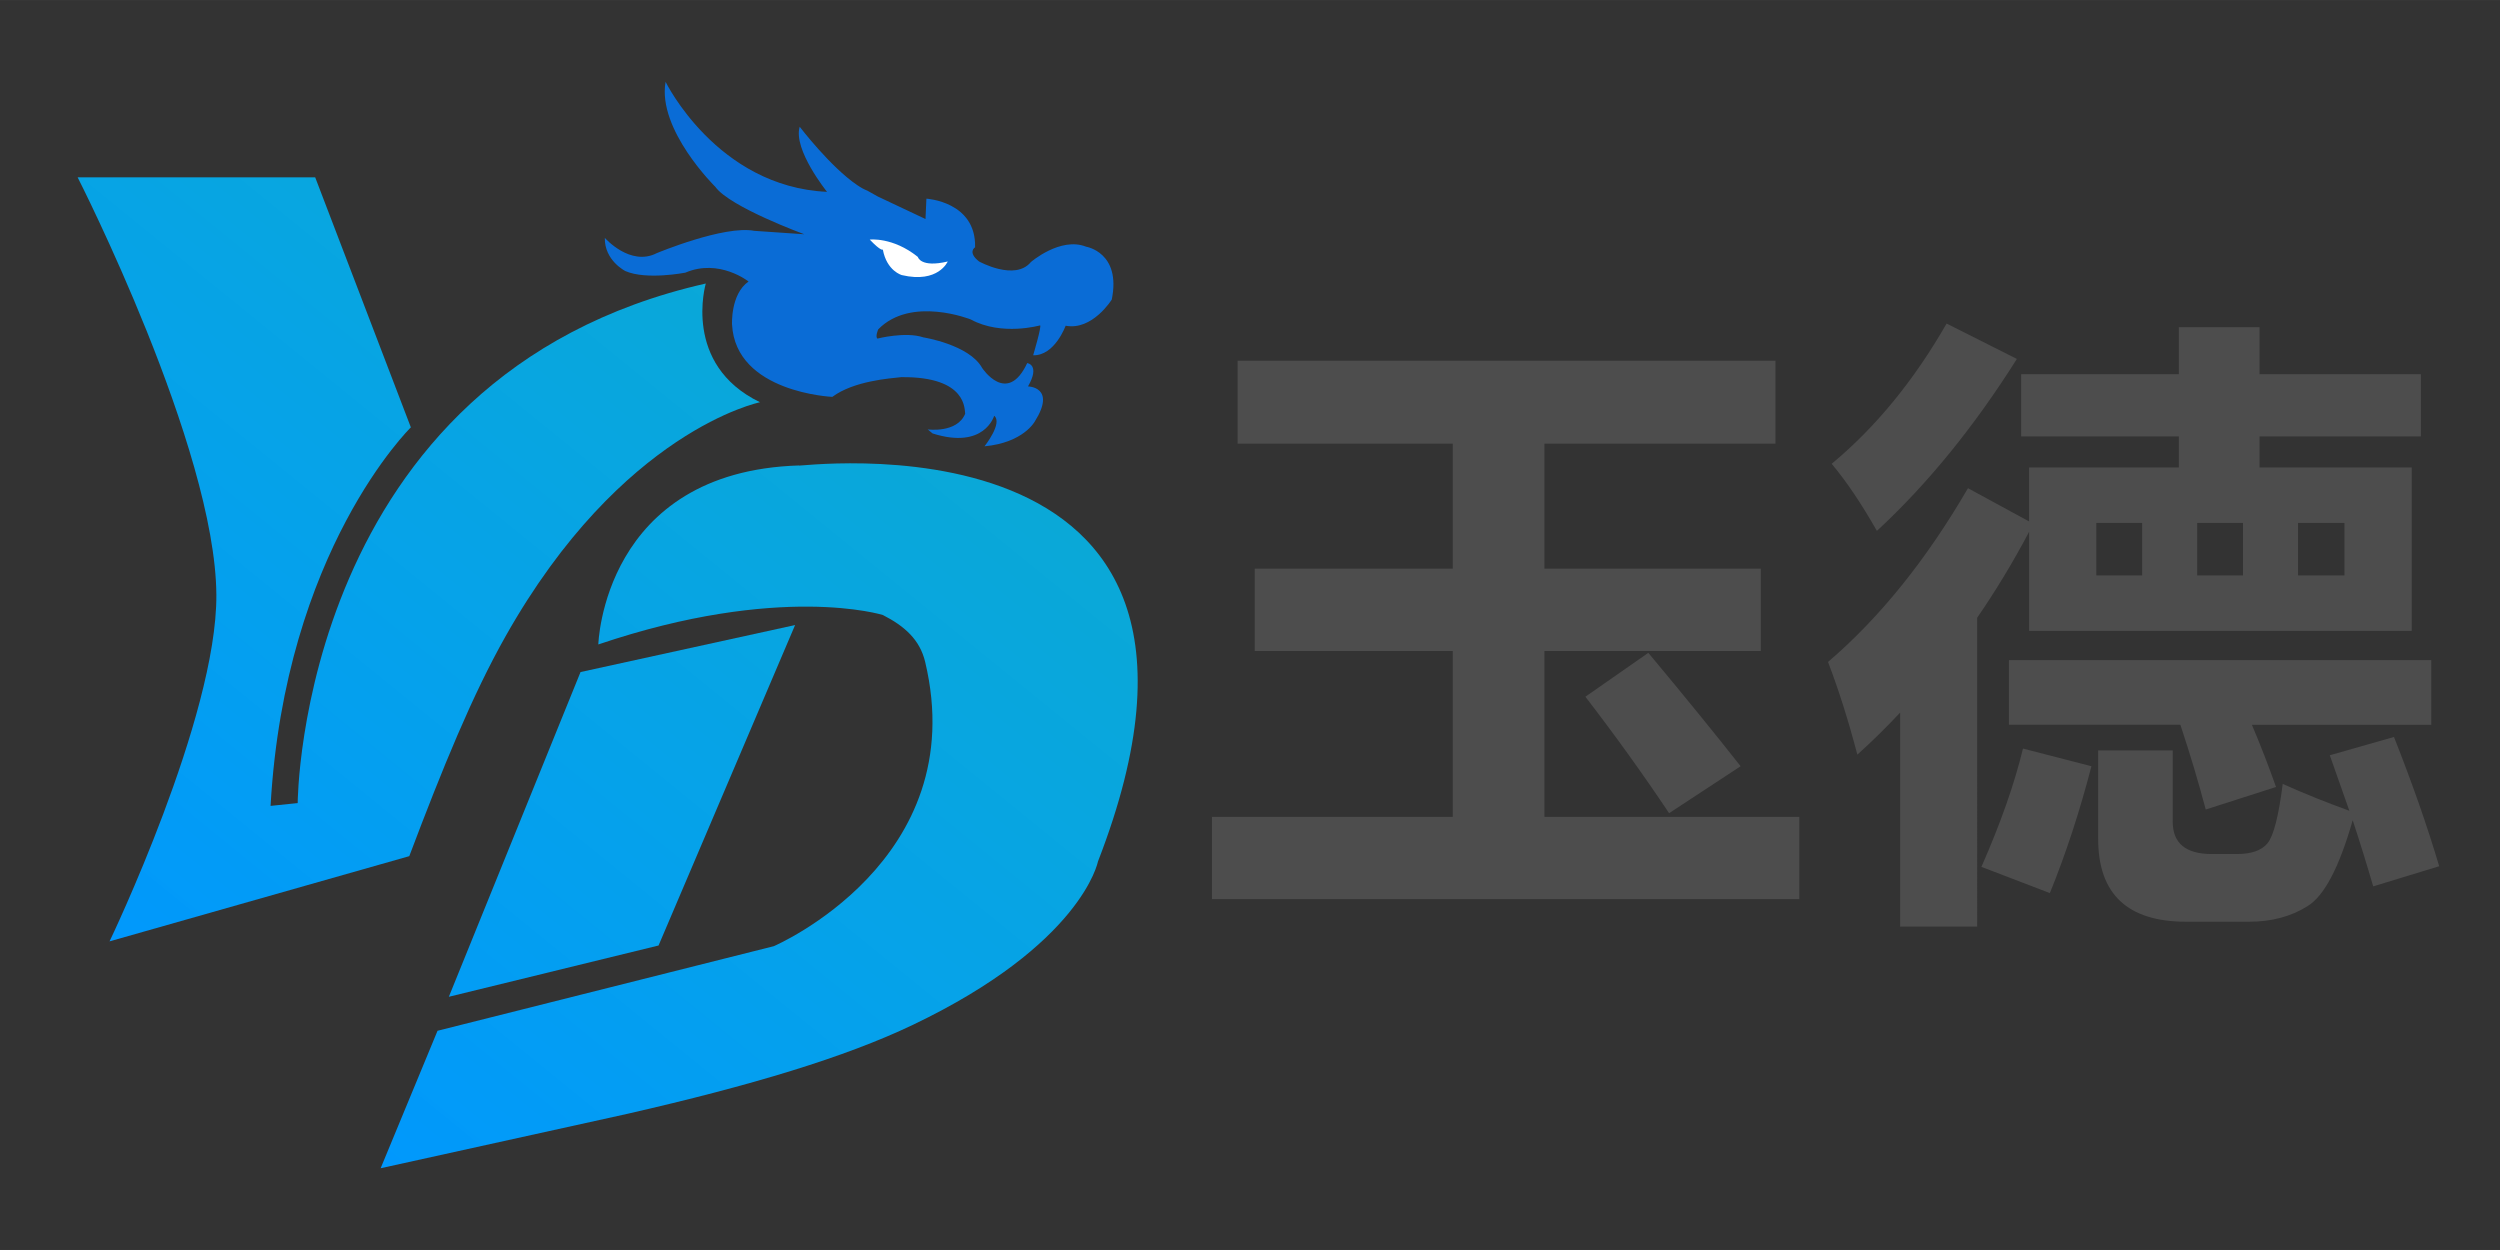
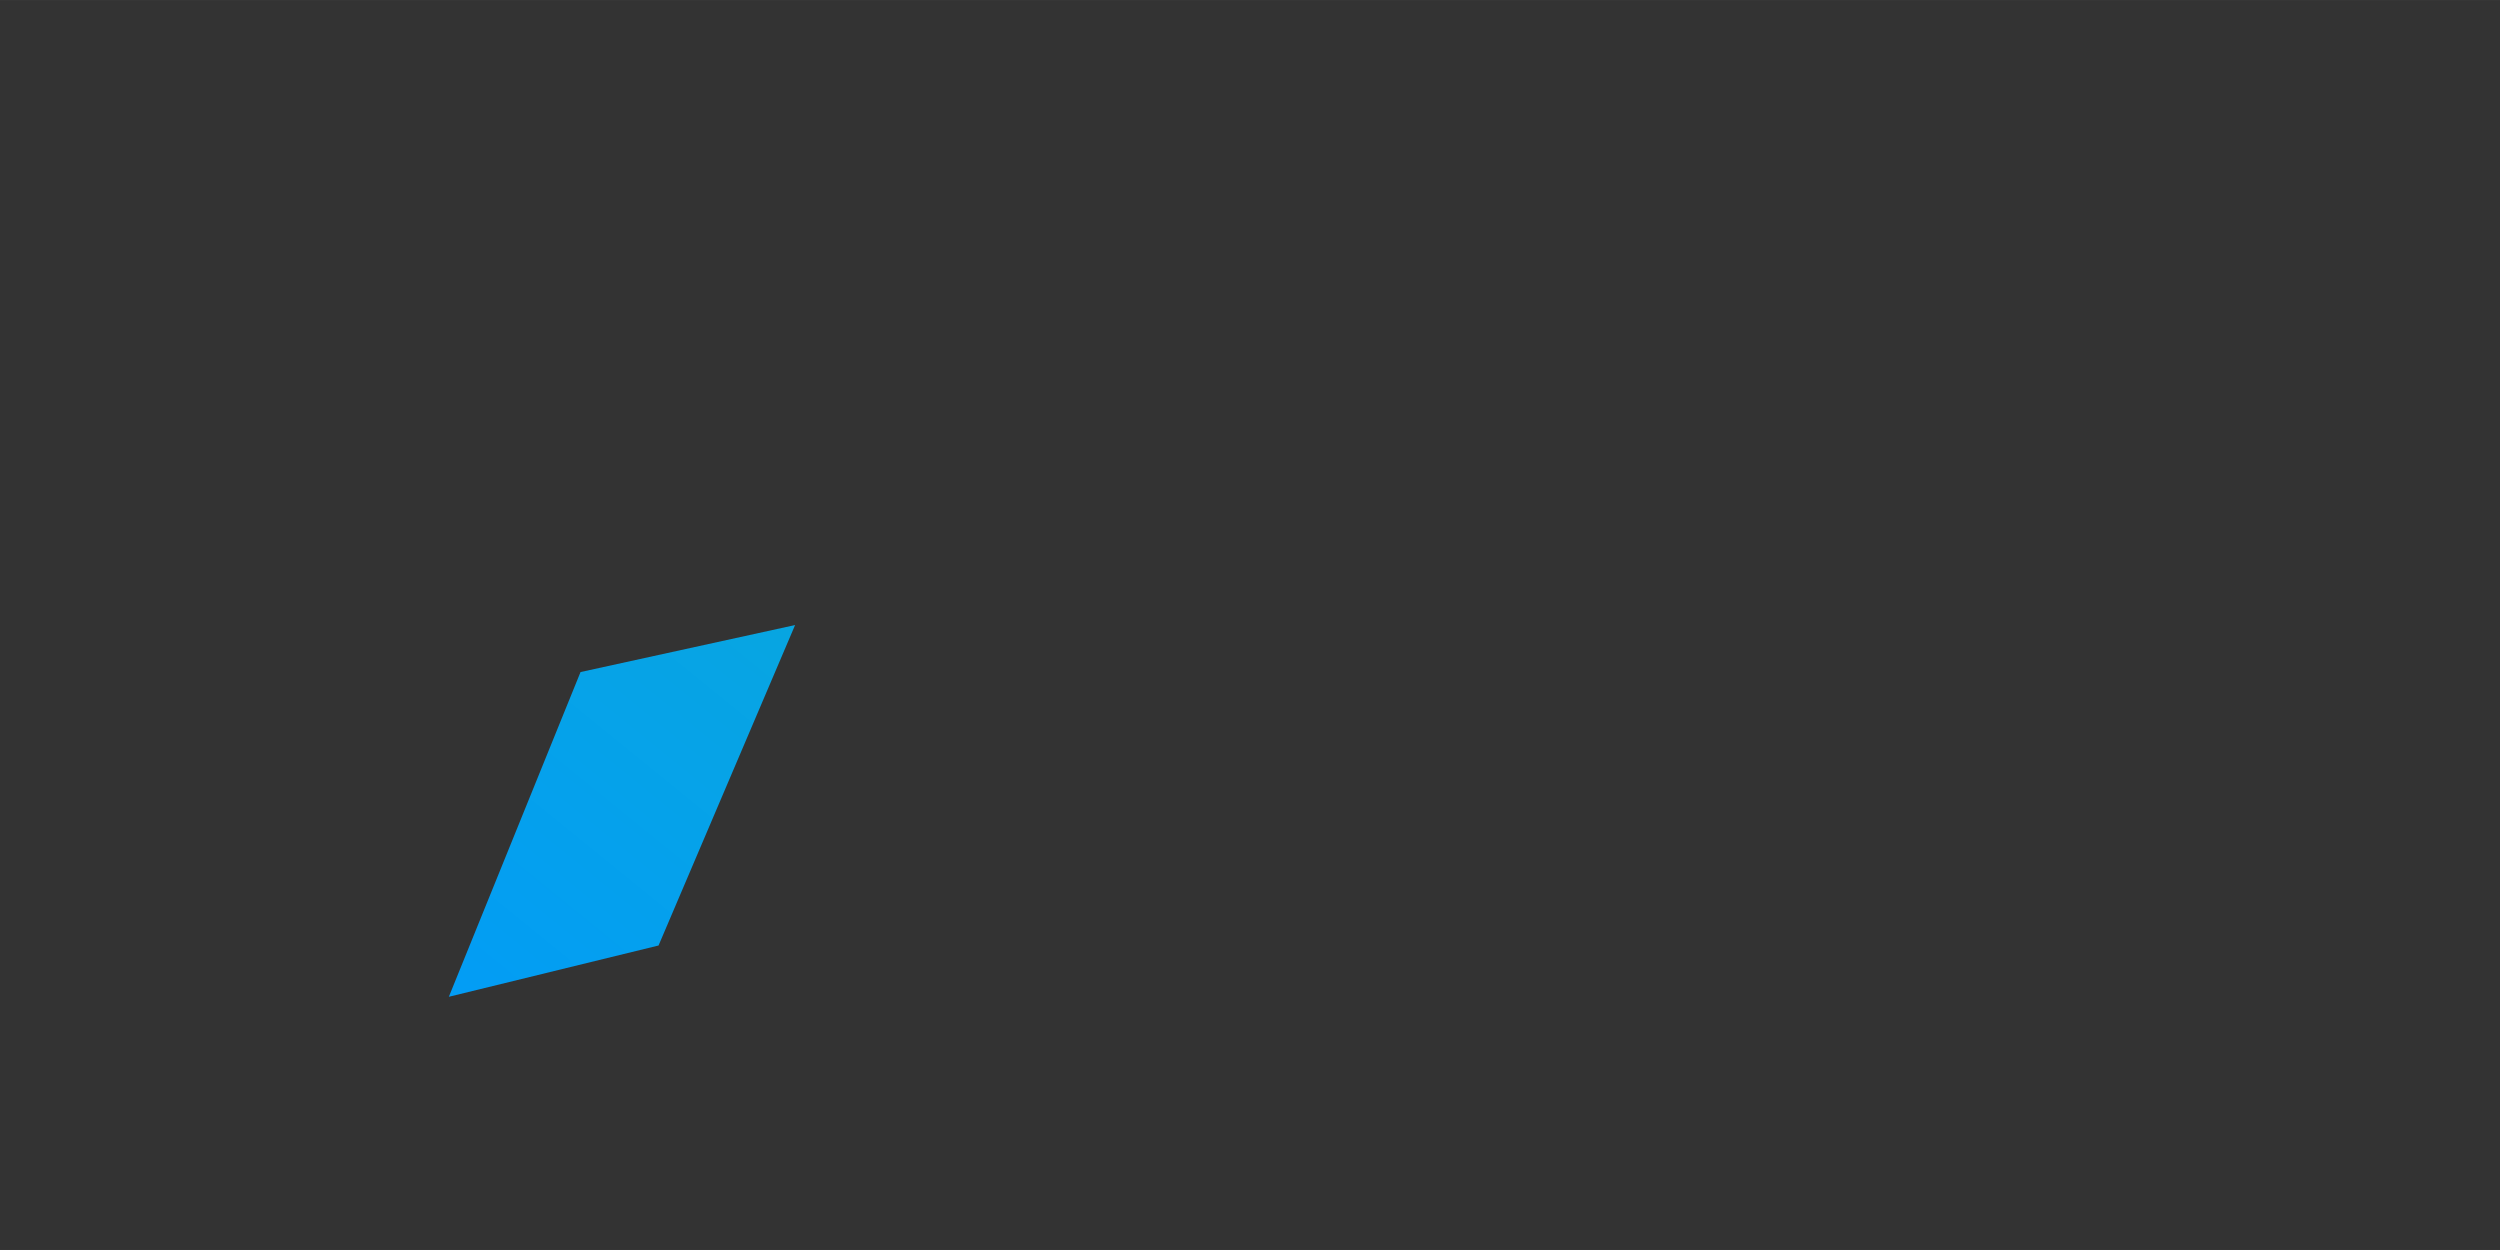
<svg xmlns="http://www.w3.org/2000/svg" xmlns:ns1="http://sodipodi.sourceforge.net/DTD/sodipodi-0.dtd" xmlns:ns2="http://www.inkscape.org/namespaces/inkscape" xmlns:xlink="http://www.w3.org/1999/xlink" width="128" height="64" viewBox="0 0 33.867 16.933" version="1.1" id="svg1" xml:space="preserve" ns1:docname="玉德LOGO带文字-文字为对象.svg" ns2:version="1.4 (86a8ad7, 2024-10-11)">
  <rect x="0" y="0" width="33.867" height="16.933" fill="#333333" stroke="none" />
  <title id="title18">玉德网络</title>
  <ns1:namedview id="namedview1" pagecolor="#ffffff" bordercolor="#000000" borderopacity="0.25" ns2:showpageshadow="2" ns2:pageopacity="0.0" ns2:pagecheckerboard="0" ns2:deskcolor="#d1d1d1" ns2:document-units="px" showgrid="true" showguides="true" ns2:zoom="4.2923592" ns2:cx="61.621124" ns2:cy="31.451235" ns2:window-width="1418" ns2:window-height="1020" ns2:window-x="506" ns2:window-y="90" ns2:window-maximized="0" ns2:current-layer="layer2" showborder="true">
    <ns2:grid id="grid1" units="mm" originx="0" originy="0" spacingx="1" spacingy="1" empcolor="#0099e5" empopacity="0.302" color="#0099e5" opacity="0.149" empspacing="5" enabled="true" visible="true" />
  </ns1:namedview>
  <defs id="defs1">
    <linearGradient id="linearGradient3" ns2:collect="always">
      <stop style="stop-color:#0096ff;stop-opacity:1;" offset="0" id="stop1" />
      <stop style="stop-color:#00aeff;stop-opacity:0.9;" offset="0.502" id="stop2" />
      <stop style="stop-color:#00c5ff;stop-opacity:0.8;" offset="1" id="stop3" />
    </linearGradient>
    <linearGradient id="swatch37" ns2:swatch="solid">
      <stop style="stop-color:#0000ff;stop-opacity:1;" offset="0" id="stop37" />
    </linearGradient>
    <linearGradient id="swatch7" ns2:swatch="solid">
      <stop style="stop-color:#000000;stop-opacity:1;" offset="0" id="stop7" />
    </linearGradient>
    <linearGradient ns2:collect="always" xlink:href="#linearGradient3" id="linearGradient44" x1="-20.641" y1="3.413" x2="42.898" y2="3.413" gradientUnits="userSpaceOnUse" />
    <linearGradient ns2:collect="always" xlink:href="#linearGradient3" id="linearGradient16" x1="-18.318" y1="28.752" x2="26.378" y2="-19.476" gradientUnits="userSpaceOnUse" />
    <linearGradient ns2:collect="always" xlink:href="#linearGradient3" id="linearGradient17" x1="-18.318" y1="28.752" x2="26.378" y2="-19.476" gradientUnits="userSpaceOnUse" />
    <linearGradient ns2:collect="always" xlink:href="#linearGradient3" id="linearGradient18" x1="-18.318" y1="28.752" x2="26.378" y2="-19.476" gradientUnits="userSpaceOnUse" />
    <linearGradient ns2:collect="always" xlink:href="#linearGradient3" id="linearGradient1" gradientUnits="userSpaceOnUse" x1="-20.641" y1="3.413" x2="42.898" y2="3.413" />
  </defs>
  <g ns2:groupmode="layer" id="layer2" ns2:label="图层 2" style="fill:url(#linearGradient44)" transform="matrix(0.226,0,0,0.198,6.162,9.237)">
    <g id="g1" style="fill:url(#linearGradient1)" transform="translate(-1.969,-4.034)">
-       <path style="opacity:1;fill:url(#linearGradient16);fill-opacity:1;fill-rule:evenodd;stroke:none;stroke-width:0.865" d="m -20.641,-30.484 h 14.238 l 5.734,17.105 c 0,0 -7.549,8.409 -8.409,25.897 l 1.625,-0.191 c 0,0 0.096,-29.241 24.463,-35.548 0,0 -1.433,5.542 3.249,8.123 0,0 -8.296,1.921 -15.256,16.022 C 3.007,4.966 1.257,9.858 -0.764,15.958 L -18.73,21.788 c 0,0 6.444,-15.318 6.403,-23.699 -0.049,-10.064 -8.314,-28.572 -8.314,-28.572 z" id="path5" ns1:nodetypes="cccccccsccsc" ns1:insensitive="true" />
      <path id="rect7" style="baseline-shift:baseline;display:inline;overflow:visible;opacity:1;vector-effect:none;fill:url(#linearGradient17);fill-opacity:1;stroke:none;enable-background:accumulate;stop-color:#000000;stop-opacity:1" d="M 9.501,3.362 22.363,0.146 14.178,22.071 1.608,25.579 Z" ns1:nodetypes="ccccc" ns1:insensitive="true" />
-       <path style="display:inline;opacity:1;fill:url(#linearGradient18);fill-opacity:1;stroke:none;stroke-width:0.865" d="m 10.568,1.473 c 0,0 0.284,-11.834 12.041,-12.247 -0.908,0.256 28.738,-4.749 17.906,27.104 0,0 -0.953,5.643 -11.103,11.176 -4.051,2.208 -9.654,4.138 -17.112,6.084 L -2.48,37.31 0.93,27.905 21.084,22.118 c 0,0 11.918,-5.826 9.076,-19.447 -0.316,-1.516 -1.224,-2.448 -2.539,-3.213 0,0 -6.149,-2.196 -17.053,2.015 z" id="path7" ns1:nodetypes="cccsccccscc" ns1:insensitive="true" />
-       <path style="display:inline;opacity:0.8;mix-blend-mode:normal;fill:#007bff;fill-opacity:1;stroke:none;stroke-width:0.125;stroke-dasharray:none;stroke-opacity:1" d="m 14.6,-37.019 c 0,0 3.072,7.176 9.677,7.526 0,0 -2.048,-2.898 -1.638,-4.453 0,0 1.841,2.754 3.449,3.994 0.235,0.181 0.422,0.298 0.613,0.382 l 0.62,0.397 2.858,1.54 0.055,-1.392 c 0,0 2.987,0.194 2.918,3.325 0,0 -0.478,0.331 0.239,0.972 0,0 2.15,1.361 3.106,0.039 0,0 1.775,-1.75 3.311,-1.05 0,0 2.116,0.389 1.536,3.617 0,0 -1.161,2.139 -2.765,1.789 0,0 -0.649,2.061 -1.946,2.022 0,0 0.523,-2.009 0.415,-2.05 -0.109,-0.041 0.012,0 0.012,0 0,0 -2.305,0.756 -4.163,-0.399 0,0 -3.572,-1.636 -5.551,0.674 0,0 -0.193,0.495 -0.048,0.633 0,0 1.689,-0.495 2.751,-0.083 0,0 2.751,0.495 3.524,2.09 0,0 1.496,2.613 2.703,-0.33 0,0 0.796,0.11 0.048,1.595 0,0 1.714,0.028 0.41,2.393 0,0 -0.676,1.458 -3.017,1.705 0,0 1.11,-1.595 0.579,-2.09 0,0 -0.579,2.338 -3.693,1.21 l -0.29,-0.275 c 0,0 1.762,0.275 2.245,-1.073 -0.048,-0.22 0.169,-2.558 -3.838,-2.503 -0.652,0.083 -2.824,0.248 -4.127,1.348 0,0 -5.793,-0.289 -6.01,-4.95 0,0 -0.097,-2.076 0.99,-2.943 0,0 -1.762,-1.595 -3.789,-0.605 0,0 -2.341,0.523 -3.596,-0.11 0,0 -1.255,-0.715 -1.231,-2.269 0,0 1.521,1.98 3.113,1.045 0,0 4.043,-1.925 5.853,-1.526 l 2.993,0.234 c 0,0 -4.477,-1.87 -5.334,-3.245 0,0 -3.49,-3.916 -2.982,-7.183 z" id="path3" ns1:nodetypes="cccscccccccccccsccccccccccccccccccccccccccc" ns1:insensitive="true" />
-       <path style="display:inline;fill:#ffffff;stroke:none;stroke-width:0.125;stroke-dasharray:none;stroke-opacity:1" d="m 26.837,-26.226 c 0,0 1.382,-0.194 2.884,1.186 0,0 0.154,0.758 1.792,0.311 0,0 -0.563,1.517 -2.748,0.933 0,0 -0.905,-0.272 -1.143,-1.75 0,0 -0.085,0.156 -0.785,-0.681 z" id="path4" ns1:insensitive="true" />
    </g>
-     <path style="font-weight:bold;font-size:40.037px;font-family:'思源';-inkscape-font-specification:'思源, Bold';fill:#4d4d4d;stroke-width:0.123" d="M 48.432,8.654 H 63.837 V -1.981 H 51.169 V -7.259 H 63.837 V -15.274 H 50.074 v -5.317 h 34.407 v 5.317 H 69.702 v 8.015 h 13.841 v 5.278 H 69.702 V 8.654 H 86.006 V 13.932 H 48.432 Z M 72.321,0.952 76.348,-1.863 q 3.48,4.184 5.904,7.272 l -4.575,3.011 Q 75.175,4.666 72.321,0.952 Z m 23.107,-23.928 4.496,2.268 q -4.105,6.529 -8.954,11.026 -1.486,-2.62 -2.893,-4.301 4.223,-3.519 7.351,-8.993 z m 1.368,10.557 3.91,2.131 v -3.46 h 9.579 v -1.994 h -10.087 v -3.988 H 110.286 v -3.011 h 5.161 v 3.011 h 10.322 v 3.988 h -10.322 v 1.994 h 9.736 v 10.478 h -24.476 v -6.354 q -1.525,2.893 -3.323,5.513 V 15.692 H 92.457 V 1.968 q -1.31,1.408 -2.737,2.698 -0.86,-3.284 -1.877,-5.943 4.966,-4.262 8.954,-11.143 z m 24.085,5.591 v -3.362 h -2.971 v 3.362 z m -9.423,0 h 2.932 v -3.362 h -2.932 z m -6.451,0 h 2.932 v -3.362 h -2.932 z m 21.426,9.579 h -11.475 q 0.821,1.935 1.544,3.988 L 112.006,8.185 Q 111.322,5.585 110.384,2.75 H 99.417 v -4.144 h 27.017 z m -9.501,3.793 q 2.092,0.938 4.262,1.72 l -1.251,-3.558 4.105,-1.173 q 1.759,4.457 2.893,8.289 l -4.223,1.29 q -0.586,-2.033 -1.31,-4.242 -1.29,4.535 -2.893,5.513 -1.583,0.997 -3.734,0.997 h -4.027 q -5.63,0 -5.63,-5.317 V 4.392 h 4.77 v 4.575 q 0,2.072 2.502,2.072 h 1.603 q 1.388,0 1.955,-0.684 0.586,-0.704 0.977,-3.812 z m -16.617,-2.268 4.379,1.134 q -1.134,4.379 -2.659,8.133 l -4.379,-1.681 q 1.838,-4.184 2.659,-7.585 z" id="text1" ns2:highlight-color="#cd3ee3" transform="scale(0.937,1.067)" aria-label="玉德" />
  </g>
</svg>